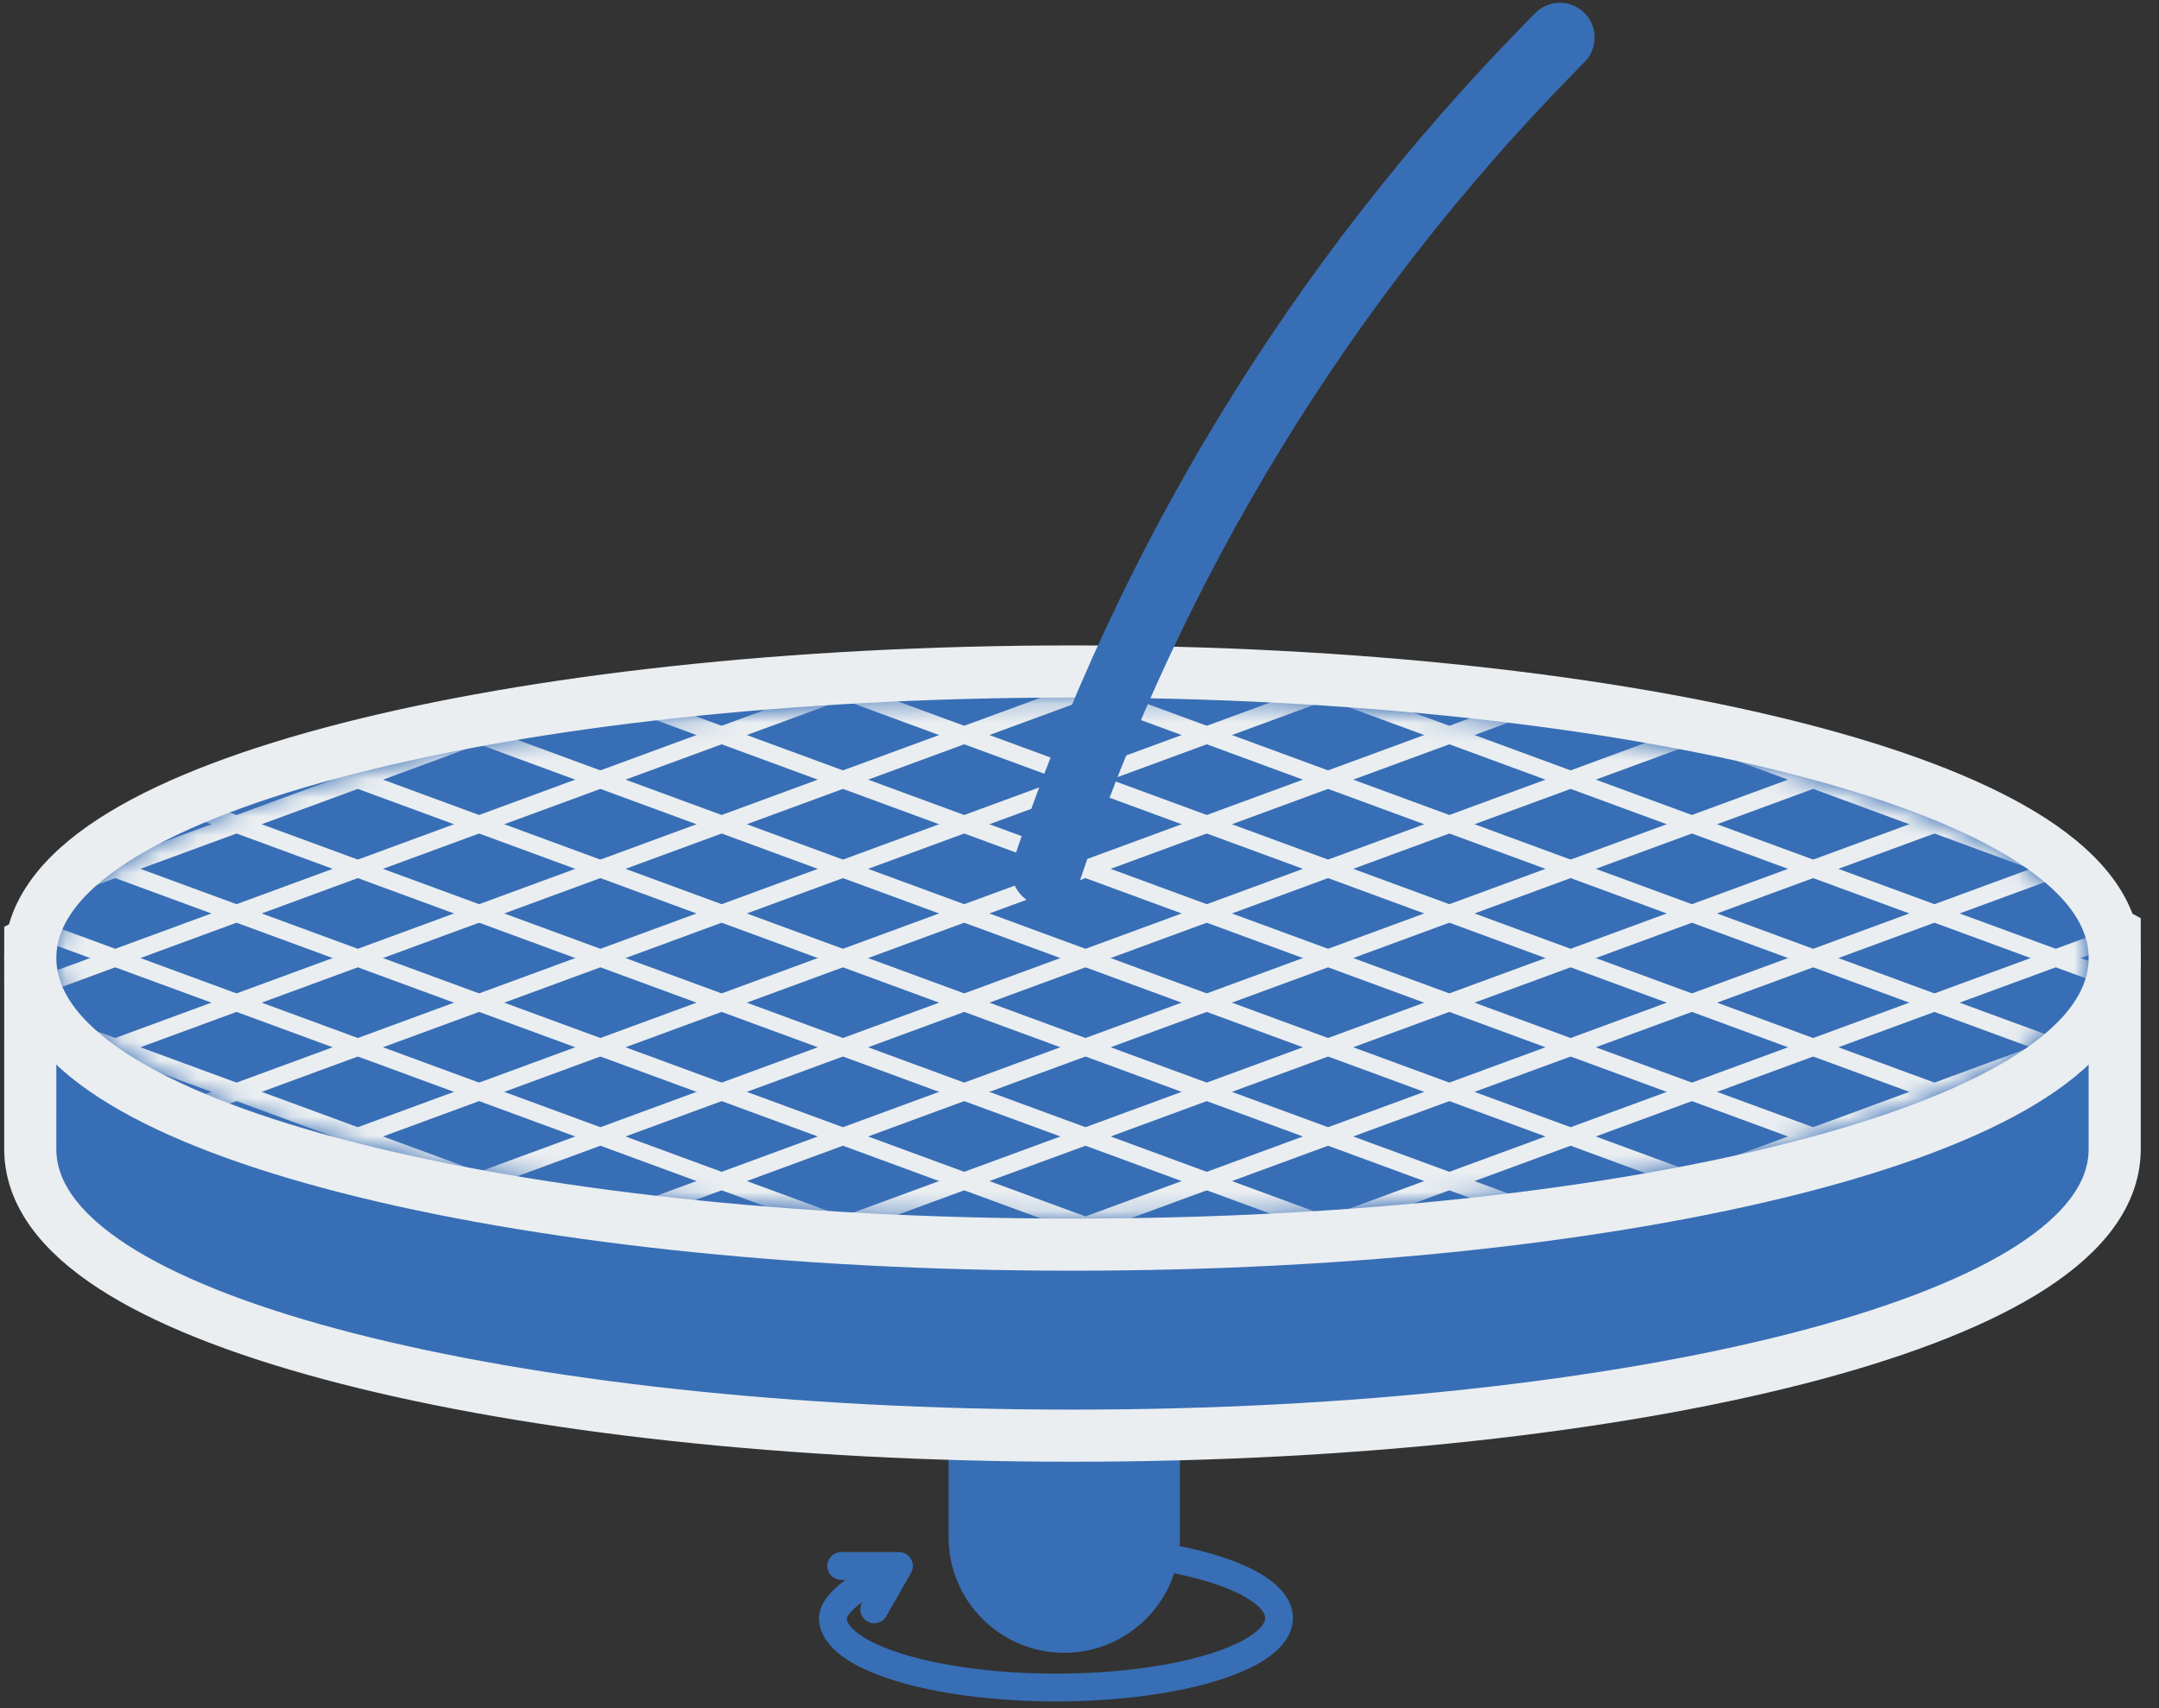
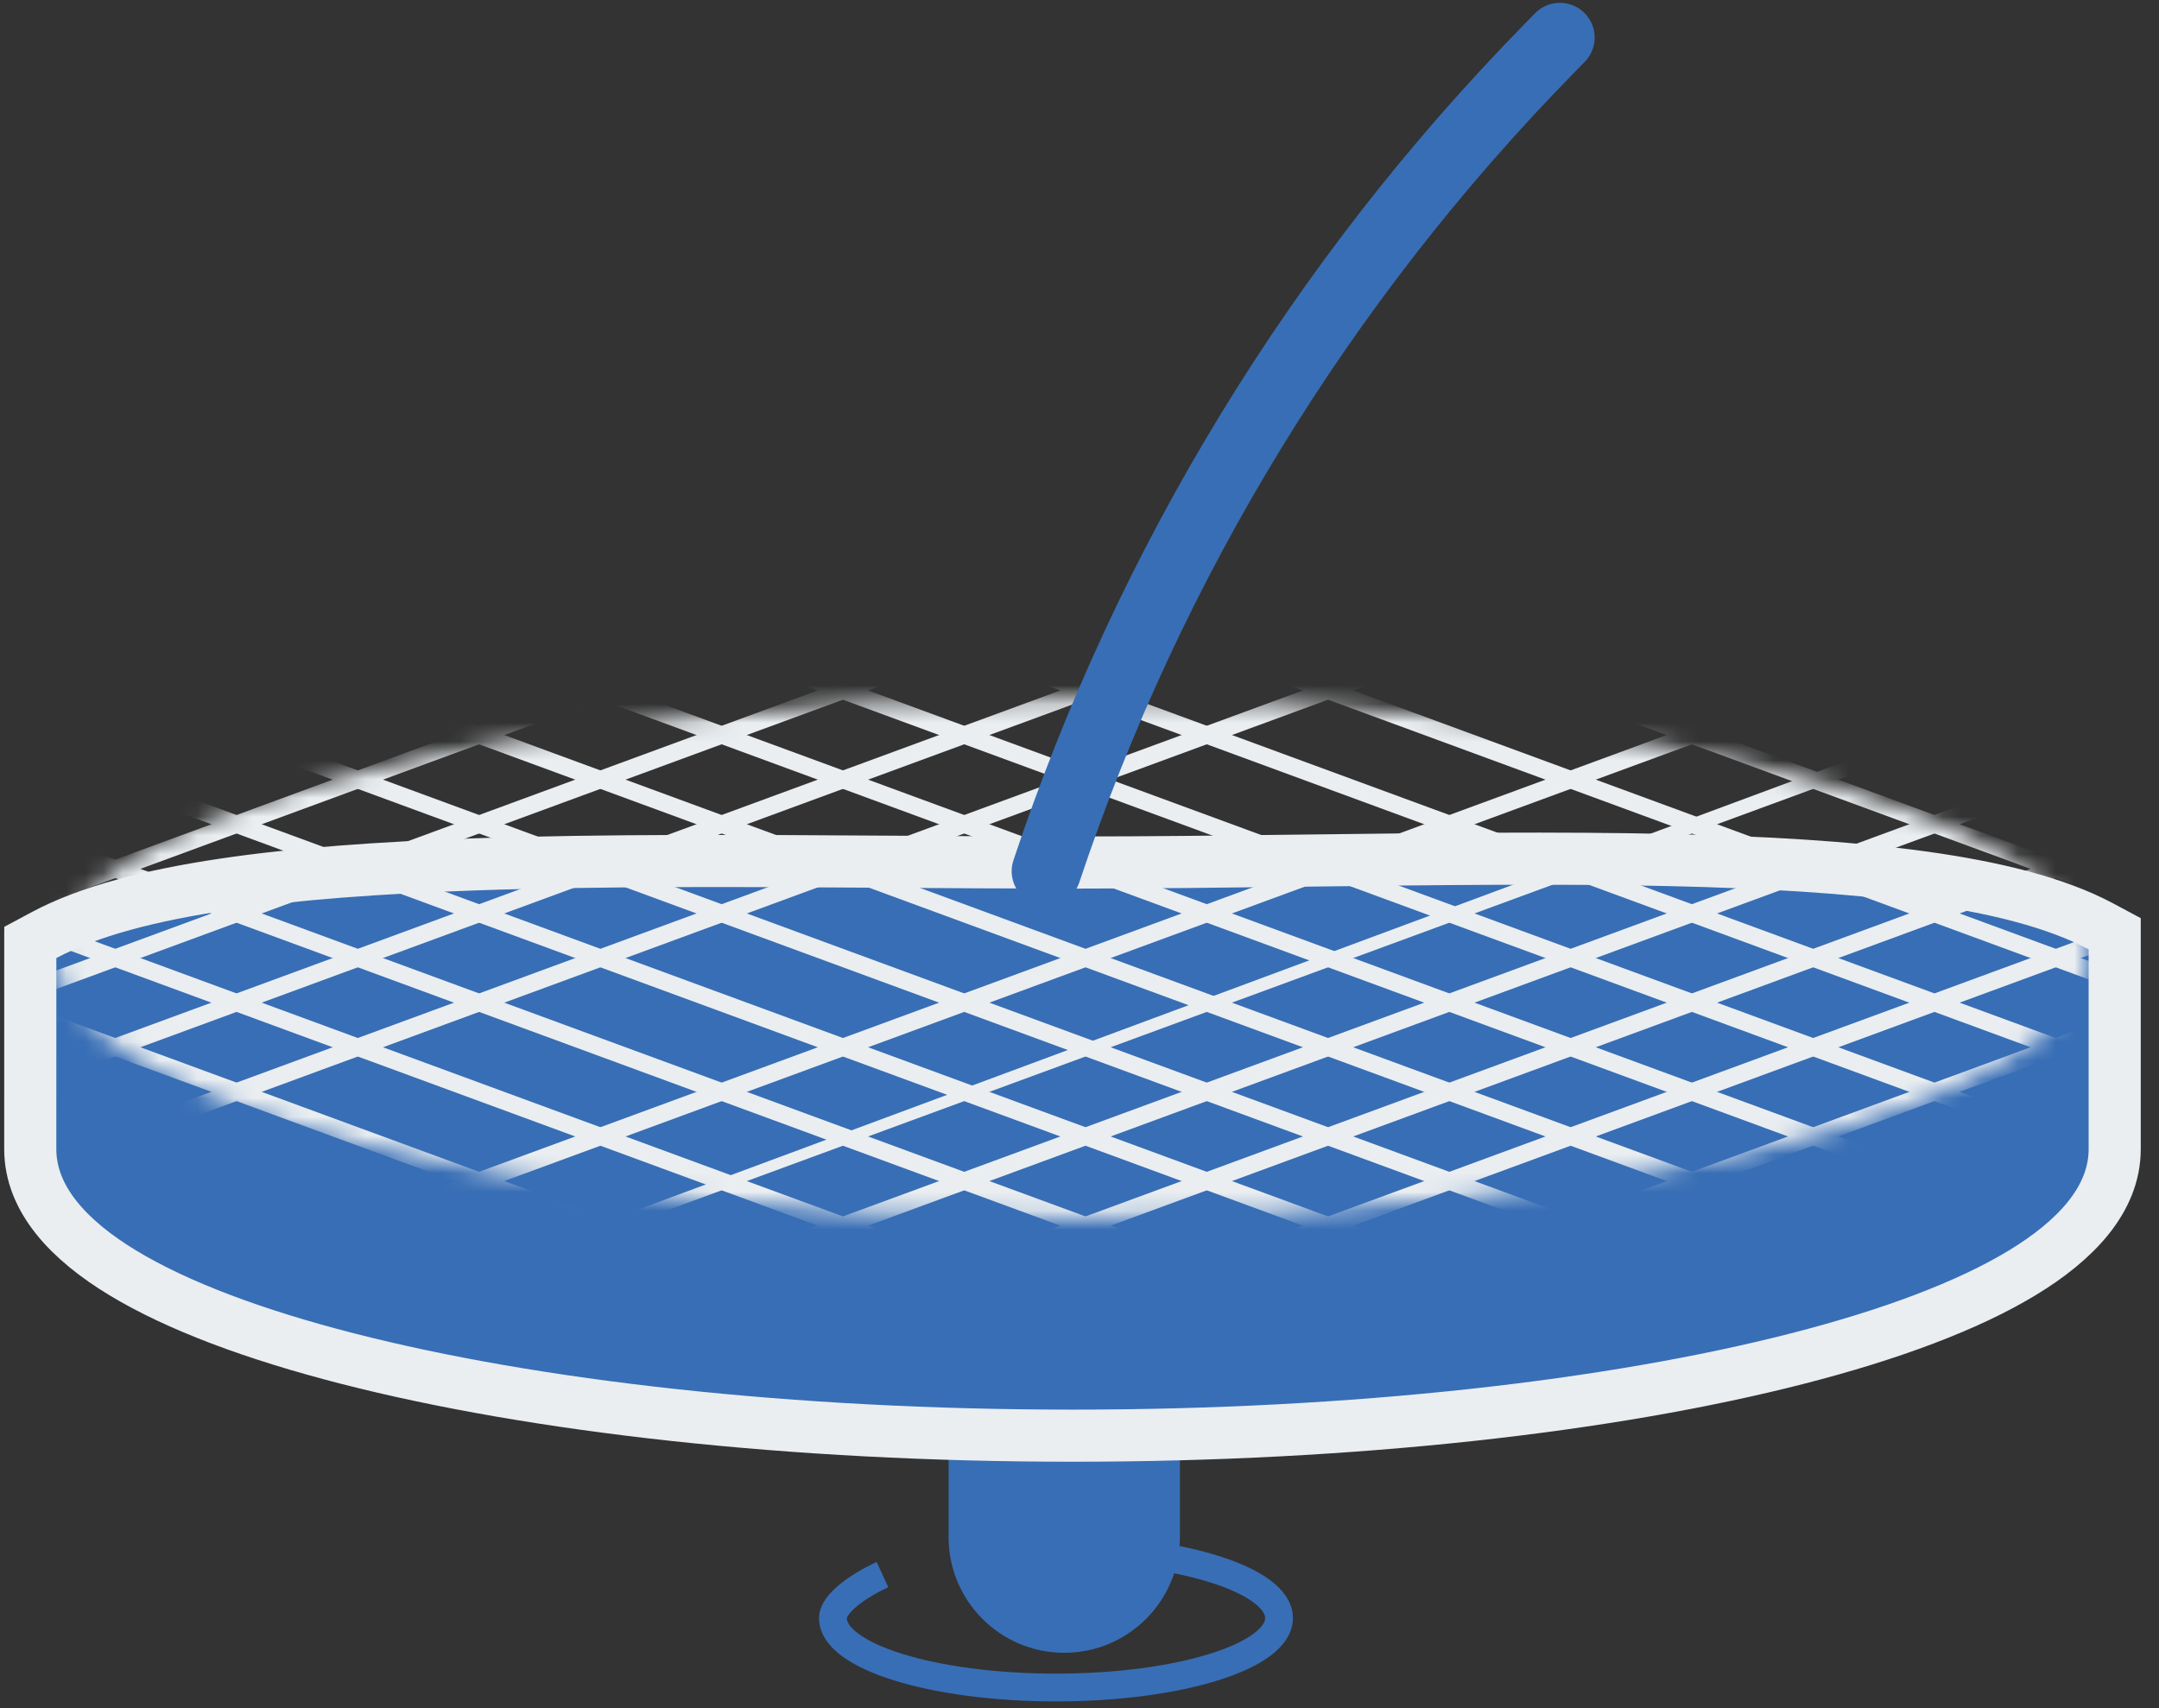
<svg xmlns="http://www.w3.org/2000/svg" width="115" height="91" viewBox="0 0 115 91" fill="none">
  <rect x="0" y="0" width="115" height="91" fill="#333333" stroke="none" />
  <path d="M50.527 72.318H62.849V81.886C62.849 85.289 60.09 88.047 56.688 88.047C53.286 88.047 50.527 85.289 50.527 81.886V72.318Z" fill="#386EB5" />
  <path d="M2.346 49.814L1.614 50.206L1.613 51.037L3.001 51.037L1.613 51.037L1.613 51.037L1.613 51.038L1.613 51.043L1.613 51.06L1.613 51.128L1.613 51.386L1.613 52.326L1.613 55.322C1.612 57.599 1.612 60.143 1.612 61.215C1.612 63.908 3.712 66.093 6.534 67.804C9.439 69.565 13.55 71.102 18.509 72.373C28.445 74.921 42.098 76.481 57.126 76.481C72.154 76.481 85.807 74.921 95.744 72.373C100.702 71.102 104.813 69.565 107.718 67.804C110.54 66.093 112.64 63.908 112.64 61.215V61.202V61.19V61.177V61.164V61.151V61.137V61.124V61.11V61.096V61.082V61.068V61.054V61.04V61.025V61.011V60.996V60.981V60.966V60.951V60.936V60.92V60.905V60.889V60.873V60.857V60.841V60.825V60.809V60.792V60.776V60.759V60.742V60.725V60.708V60.691V60.674V60.656V60.639V60.621V60.603V60.586V60.567V60.549V60.531V60.513V60.494V60.476V60.457V60.438V60.419V60.4V60.381V60.362V60.342V60.323V60.303V60.283V60.264V60.244V60.224V60.203V60.183V60.163V60.142V60.122V60.101V60.08V60.059V60.038V60.017V59.996V59.975V59.954V59.932V59.911V59.889V59.867V59.846V59.824V59.801V59.779V59.757V59.735V59.712V59.69V59.667V59.645V59.622V59.599V59.576V59.553V59.53V59.507V59.484V59.46V59.437V59.413V59.39V59.366V59.343V59.319V59.295V59.271V59.247V59.223V59.198V59.174V59.15V59.125V59.101V59.076V59.052V59.027V59.002V58.977V58.952V58.927V58.902V58.877V58.852V58.827V58.801V58.776V58.751V58.725V58.699V58.674V58.648V58.622V58.596V58.571V58.545V58.519V58.493V58.467V58.44V58.414V58.388V58.361V58.335V58.309V58.282V58.256V58.229V58.202V58.176V58.149V58.122V58.095V58.068V58.041V58.014V57.987V57.961V57.933V57.906V57.879V57.852V57.825V57.797V57.77V57.742V57.715V57.688V57.66V57.633V57.605V57.577V57.55V57.522V57.494V57.467V57.439V57.411V57.383V57.355V57.328V57.3V57.272V57.244V57.216V57.188V57.16V57.132V57.103V57.075V57.047V57.019V56.991V56.963V56.934V56.906V56.878V56.85V56.821V56.793V56.765V56.736V56.708V56.68V56.651V56.623V56.595V56.566V56.538V56.509V56.481V56.453V56.424V56.396V56.367V56.339V56.31V56.282V56.253V56.225V56.196V56.168V56.139V56.111V56.082V56.054V56.025V55.997V55.968V55.94V55.911V55.883V55.855V55.826V55.798V55.769V55.741V55.712V55.684V55.656V55.627V55.599V55.57V55.542V55.514V55.485V55.457V55.429V55.401V55.372V55.344V55.316V55.288V55.26V55.231V55.203V55.175V55.147V55.119V55.091V55.063V55.035V55.007V54.979V54.951V54.923V54.895V54.867V54.84V54.812V54.784V54.756V54.729V54.701V54.673V54.646V54.618V54.591V54.563V54.536V54.509V54.481V54.454V54.427V54.399V54.372V54.345V54.318V54.291V54.264V54.237V54.21V54.183V54.156V54.129V54.103V54.076V54.049V54.023V53.996V53.97V53.943V53.917V53.891V53.864V53.838V53.812V53.786V53.76V53.734V53.708V53.682V53.656V53.63V53.605V53.579V53.553V53.528V53.502V53.477V53.452V53.426V53.401V53.376V53.351V53.326V53.301V53.276V53.251V53.227V53.202V53.177V53.153V53.128V53.104V53.08V53.056V53.031V53.007V52.983V52.959V52.936V52.912V52.888V52.865V52.841V52.818V52.794V52.771V52.748V52.725V52.702V52.679V52.656V52.633V52.611V52.588V52.566V52.543V52.521V52.499V52.477V52.454V52.432V52.411V52.389V52.367V52.346V52.324V52.303V52.282V52.26V52.239V52.218V52.197V52.177V52.156V52.136V52.115V52.095V52.074V52.054V52.034V52.014V51.994V51.975V51.955V51.936V51.916V51.897V51.878V51.859V51.84V51.821V51.802V51.783V51.765V51.747V51.728V51.71V51.692V51.674V51.657V51.639V51.621V51.604V51.587V51.569V51.552V51.535V51.518V51.502V51.485V51.469V51.452V51.436V51.42V51.404V51.388V51.373V51.357V51.342V51.327V51.311V51.296V51.281V51.267V51.252V51.238V51.223V51.209V51.195V51.181V51.167V51.154V51.14V51.127V51.114V51.1V51.087V51.075V51.062V51.05V51.037V51.025V51.013V51.001V50.989V50.978V50.966V50.955V50.944V50.933V50.922V50.911V50.901V50.89V50.88V50.87V50.86V50.85V50.841V50.831V50.822V50.813V50.804V50.795V50.786V50.778V50.769V50.761V50.753V50.745V50.738V50.73V50.723V50.716V50.709V50.702V50.695V50.689V50.682V50.676V50.67V50.665V50.659V50.654V50.648V50.643V50.638V50.633V50.629V50.625V50.62V50.616V50.612V50.609V50.605V50.602V50.599V50.596V50.593V50.591V50.588V50.586V50.584V50.582V50.581V50.579V50.578V50.577V50.576V50.575V50.575V50.575V49.743L111.908 49.351C109.507 48.066 106.184 47.253 102.334 46.724C98.458 46.192 93.924 45.931 89.027 45.818C82.996 45.678 76.321 45.761 69.579 45.845C65.409 45.897 61.212 45.949 57.126 45.949C53.988 45.949 50.791 45.928 47.593 45.907C39.864 45.857 32.128 45.807 25.21 46.049C20.311 46.221 15.778 46.54 11.904 47.117C8.055 47.69 4.739 48.532 2.346 49.814Z" fill="#386EB5" stroke="#EAEEF1" stroke-width="2.776" />
-   <path d="M57.127 66.304C72.155 66.304 85.808 64.743 95.745 62.195C100.703 60.924 104.814 59.388 107.719 57.626C110.541 55.916 112.641 53.73 112.641 51.037C112.641 48.345 110.541 46.159 107.719 44.449C104.814 42.687 100.703 41.151 95.745 39.88C85.808 37.332 72.155 35.771 57.127 35.771C42.099 35.771 28.446 37.332 18.509 39.88C13.552 41.151 9.44 42.687 6.535 44.449C3.713 46.159 1.613 48.345 1.613 51.037C1.613 53.73 3.713 55.916 6.535 57.626C9.44 59.388 13.552 60.924 18.509 62.195C28.446 64.743 42.099 66.304 57.127 66.304Z" fill="#386EB5" stroke="#EAEEF1" stroke-width="2.776" />
  <path d="M56.247 82.496C62.809 82.496 68.128 84.153 68.128 86.197C68.128 88.24 62.809 89.897 56.247 89.897C49.685 89.897 44.365 88.24 44.365 86.197C44.365 85.426 45.711 84.476 47.005 83.883" stroke="#386EB5" stroke-width="1.48" />
-   <path d="M44.805 83.421H47.885L46.565 85.734" stroke="#386EB5" stroke-width="1.48" stroke-linecap="round" stroke-linejoin="round" />
  <mask id="mask0_2348_288" style="mask-type:alpha" maskUnits="userSpaceOnUse" x="3" y="37" width="109" height="28">
    <path d="M111.252 51.037C111.252 58.702 87.019 64.916 57.126 64.916C27.233 64.916 3 58.702 3 51.037C3 43.373 27.233 37.159 57.126 37.159C87.019 37.159 111.252 43.373 111.252 51.037Z" fill="#4FC1BF" />
  </mask>
  <g mask="url(#mask0_2348_288)">
    <path fill-rule="evenodd" clip-rule="evenodd" d="M63.906 25.037C63.994 25.277 63.871 25.543 63.632 25.631L-76.874 77.311C-77.113 77.4 -77.379 77.277 -77.468 77.037C-77.556 76.797 -77.433 76.531 -77.193 76.443L63.312 24.763C63.552 24.675 63.818 24.798 63.906 25.037Z" fill="#EAEEF1" />
    <path fill-rule="evenodd" clip-rule="evenodd" d="M76.826 25.037C76.914 25.277 76.791 25.543 76.552 25.631L-63.954 77.311C-64.194 77.4 -64.459 77.277 -64.548 77.037C-64.636 76.797 -64.513 76.531 -64.273 76.443L76.232 24.763C76.472 24.675 76.738 24.798 76.826 25.037Z" fill="#EAEEF1" />
    <path fill-rule="evenodd" clip-rule="evenodd" d="M89.746 25.037C89.834 25.277 89.711 25.543 89.472 25.631L-51.034 77.311C-51.274 77.4 -51.539 77.277 -51.628 77.037C-51.716 76.797 -51.593 76.531 -51.353 76.443L89.152 24.763C89.392 24.675 89.658 24.798 89.746 25.037Z" fill="#EAEEF1" />
    <path fill-rule="evenodd" clip-rule="evenodd" d="M102.667 25.037C102.755 25.277 102.632 25.543 102.392 25.631L-38.113 77.311C-38.353 77.4 -38.619 77.277 -38.707 77.037C-38.795 76.797 -38.672 76.531 -38.432 76.443L102.073 24.763C102.313 24.675 102.579 24.798 102.667 25.037Z" fill="#EAEEF1" />
-     <path fill-rule="evenodd" clip-rule="evenodd" d="M115.586 25.037C115.674 25.277 115.551 25.543 115.311 25.631L-25.194 77.311C-25.434 77.4 -25.7 77.277 -25.788 77.037C-25.876 76.797 -25.753 76.531 -25.513 76.443L114.992 24.763C115.232 24.675 115.498 24.798 115.586 25.037Z" fill="#EAEEF1" />
    <path fill-rule="evenodd" clip-rule="evenodd" d="M128.507 25.037C128.595 25.277 128.472 25.543 128.232 25.631L-12.273 77.311C-12.513 77.4 -12.779 77.277 -12.867 77.037C-12.955 76.797 -12.832 76.531 -12.592 76.443L127.913 24.763C128.153 24.675 128.419 24.798 128.507 25.037Z" fill="#EAEEF1" />
-     <path fill-rule="evenodd" clip-rule="evenodd" d="M141.426 25.037C141.514 25.277 141.391 25.543 141.151 25.631L0.646 77.311C0.406 77.4 0.14 77.277 0.052 77.037C-0.036 76.797 0.087 76.531 0.326 76.443L140.832 24.763C141.072 24.675 141.337 24.798 141.426 25.037Z" fill="#EAEEF1" />
+     <path fill-rule="evenodd" clip-rule="evenodd" d="M141.426 25.037C141.514 25.277 141.391 25.543 141.151 25.631L0.646 77.311C0.406 77.4 0.14 77.277 0.052 77.037L140.832 24.763C141.072 24.675 141.337 24.798 141.426 25.037Z" fill="#EAEEF1" />
    <path fill-rule="evenodd" clip-rule="evenodd" d="M154.346 25.037C154.434 25.277 154.311 25.543 154.071 25.631L13.566 77.311C13.326 77.4 13.06 77.277 12.972 77.037C12.884 76.797 13.007 76.531 13.246 76.443L153.752 24.763C153.992 24.675 154.257 24.798 154.346 25.037Z" fill="#EAEEF1" />
    <path fill-rule="evenodd" clip-rule="evenodd" d="M167.266 25.037C167.355 25.277 167.232 25.543 166.992 25.631L26.487 77.311C26.247 77.4 25.981 77.277 25.893 77.037C25.805 76.797 25.927 76.531 26.167 76.443L166.673 24.763C166.912 24.675 167.178 24.798 167.266 25.037Z" fill="#EAEEF1" />
    <path fill-rule="evenodd" clip-rule="evenodd" d="M180.186 25.037C180.275 25.277 180.152 25.543 179.912 25.631L39.407 77.311C39.167 77.4 38.901 77.277 38.813 77.037C38.724 76.797 38.847 76.531 39.087 76.443L179.593 24.763C179.832 24.675 180.098 24.798 180.186 25.037Z" fill="#EAEEF1" />
    <path fill-rule="evenodd" clip-rule="evenodd" d="M193.106 25.037C193.195 25.277 193.072 25.543 192.832 25.631L52.327 77.311C52.087 77.4 51.821 77.277 51.733 77.037C51.645 76.797 51.767 76.531 52.007 76.443L192.512 24.763C192.752 24.675 193.018 24.798 193.106 25.037Z" fill="#EAEEF1" />
    <path fill-rule="evenodd" clip-rule="evenodd" d="M51.733 25.037C51.644 25.277 51.767 25.543 52.007 25.631L192.512 77.311C192.752 77.4 193.018 77.277 193.106 77.037C193.194 76.797 193.072 76.531 192.832 76.443L52.326 24.763C52.087 24.675 51.821 24.798 51.733 25.037Z" fill="#EAEEF1" />
    <path fill-rule="evenodd" clip-rule="evenodd" d="M38.813 25.037C38.724 25.277 38.847 25.543 39.087 25.631L179.592 77.311C179.832 77.4 180.098 77.277 180.186 77.037C180.274 76.797 180.152 76.531 179.912 76.443L39.407 24.763C39.167 24.675 38.901 24.798 38.813 25.037Z" fill="#EAEEF1" />
    <path fill-rule="evenodd" clip-rule="evenodd" d="M25.893 25.037C25.805 25.277 25.927 25.543 26.167 25.631L166.672 77.311C166.912 77.4 167.178 77.277 167.266 77.037C167.355 76.797 167.232 76.531 166.992 76.443L26.487 24.763C26.247 24.675 25.981 24.798 25.893 25.037Z" fill="#EAEEF1" />
    <path fill-rule="evenodd" clip-rule="evenodd" d="M12.973 25.037C12.885 25.277 13.007 25.543 13.247 25.631L153.753 77.311C153.992 77.4 154.258 77.277 154.346 77.037C154.435 76.797 154.312 76.531 154.072 76.443L13.567 24.763C13.327 24.675 13.061 24.798 12.973 25.037Z" fill="#EAEEF1" />
    <path fill-rule="evenodd" clip-rule="evenodd" d="M0.052 25.037C-0.036 25.277 0.087 25.543 0.326 25.631L140.832 77.311C141.071 77.4 141.337 77.277 141.426 77.037C141.514 76.797 141.391 76.531 141.151 76.443L0.646 24.763C0.406 24.675 0.14 24.798 0.052 25.037Z" fill="#EAEEF1" />
    <path fill-rule="evenodd" clip-rule="evenodd" d="M-12.868 25.037C-12.956 25.277 -12.833 25.543 -12.594 25.631L127.912 77.311C128.152 77.4 128.417 77.277 128.506 77.037C128.594 76.797 128.471 76.531 128.231 76.443L-12.274 24.763C-12.514 24.675 -12.78 24.798 -12.868 25.037Z" fill="#EAEEF1" />
    <path fill-rule="evenodd" clip-rule="evenodd" d="M-25.788 25.037C-25.876 25.277 -25.753 25.543 -25.514 25.631L114.992 77.311C115.232 77.4 115.497 77.277 115.586 77.037C115.674 76.797 115.551 76.531 115.311 76.443L-25.194 24.763C-25.434 24.675 -25.7 24.798 -25.788 25.037Z" fill="#EAEEF1" />
    <path fill-rule="evenodd" clip-rule="evenodd" d="M-38.708 25.037C-38.796 25.277 -38.673 25.543 -38.433 25.631L102.072 77.311C102.312 77.4 102.578 77.277 102.666 77.037C102.754 76.797 102.631 76.531 102.391 76.443L-38.114 24.763C-38.354 24.675 -38.62 24.798 -38.708 25.037Z" fill="#EAEEF1" />
    <path fill-rule="evenodd" clip-rule="evenodd" d="M-51.628 25.037C-51.716 25.277 -51.593 25.543 -51.353 25.631L89.152 77.311C89.392 77.4 89.658 77.277 89.746 77.037C89.834 76.797 89.711 76.531 89.471 76.443L-51.034 24.763C-51.274 24.675 -51.54 24.798 -51.628 25.037Z" fill="#EAEEF1" />
    <path fill-rule="evenodd" clip-rule="evenodd" d="M-64.548 25.037C-64.636 25.277 -64.513 25.543 -64.273 25.631L76.232 77.311C76.472 77.4 76.738 77.277 76.826 77.037C76.914 76.797 76.791 76.531 76.551 76.443L-63.954 24.763C-64.194 24.675 -64.46 24.798 -64.548 25.037Z" fill="#EAEEF1" />
    <path fill-rule="evenodd" clip-rule="evenodd" d="M-77.468 25.037C-77.556 25.277 -77.433 25.543 -77.193 25.631L63.312 77.311C63.552 77.4 63.818 77.277 63.906 77.037C63.994 76.797 63.871 76.531 63.632 76.443L-76.874 24.763C-77.114 24.675 -77.379 24.798 -77.468 25.037Z" fill="#EAEEF1" />
  </g>
  <path d="M83.089 2L82.487 2.615C70.364 14.996 61.217 29.973 55.737 46.411V46.411" stroke="#386EB5" stroke-width="3.701" stroke-linecap="round" stroke-linejoin="round" />
</svg>